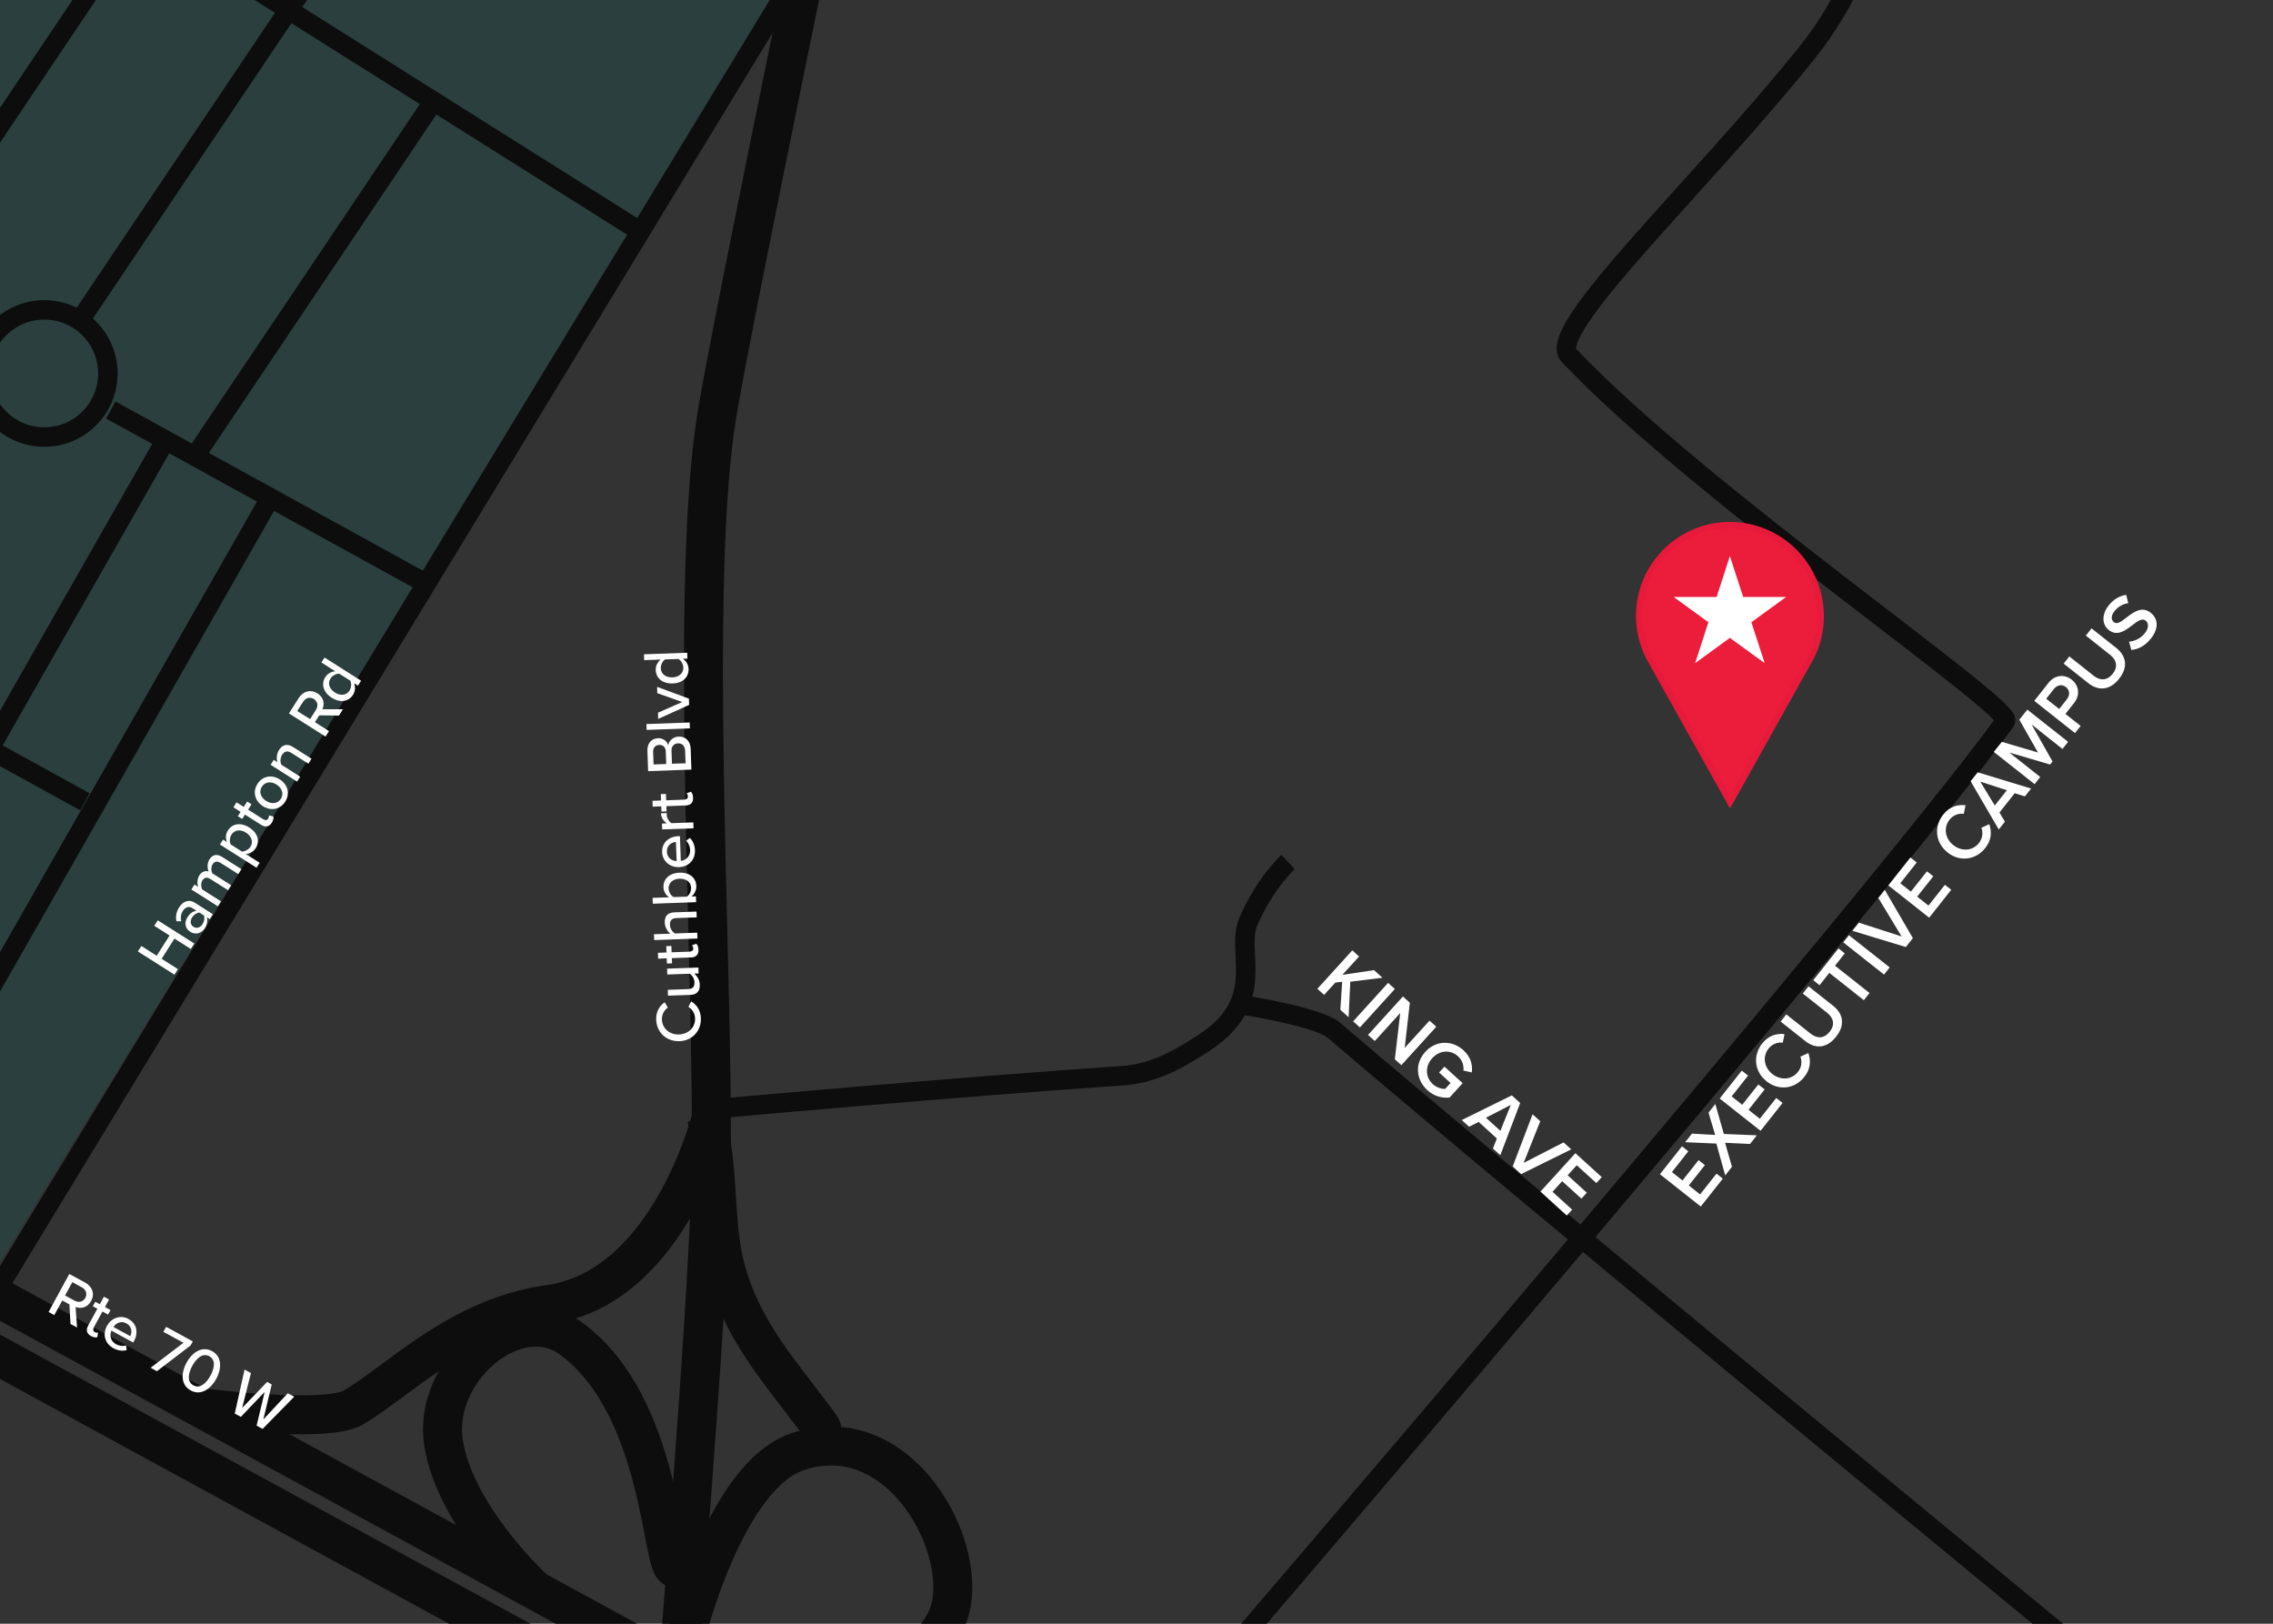
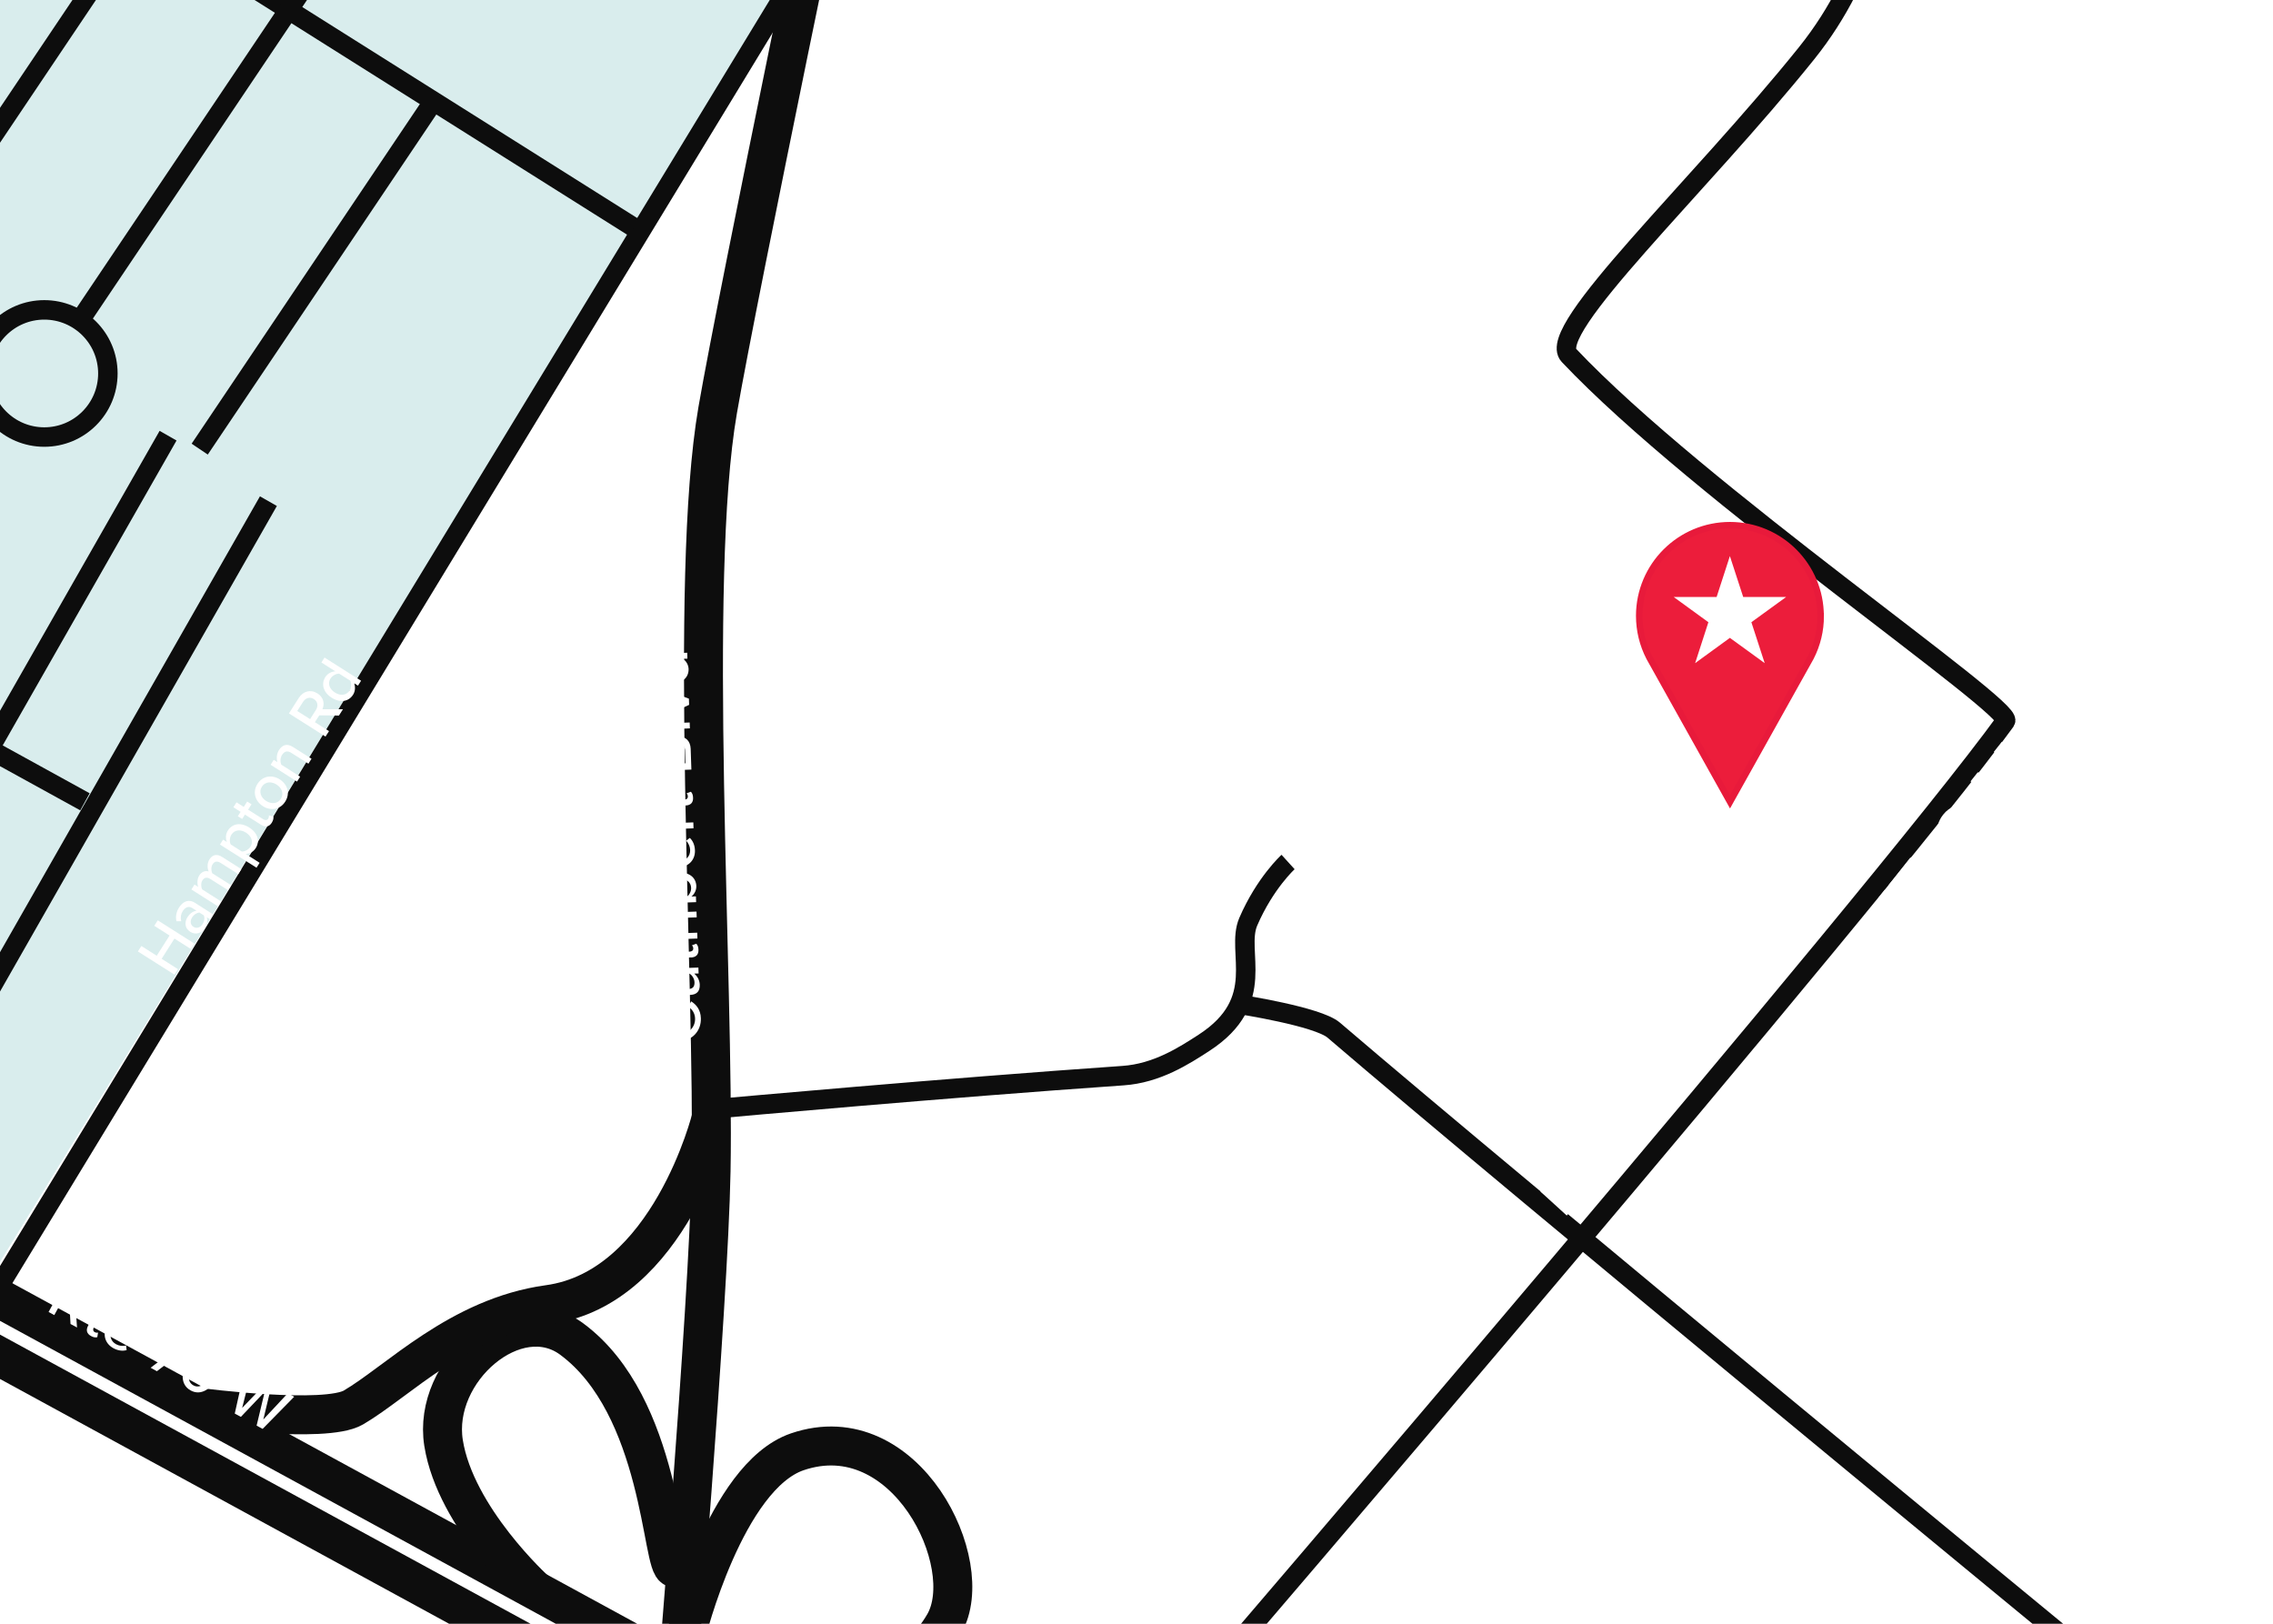
<svg xmlns="http://www.w3.org/2000/svg" viewBox="0 0 350 250">
  <defs>
    <style>.cls-1{stroke-width:3px;}.cls-1,.cls-2{fill:none;stroke:#0d0d0d;}.cls-1,.cls-2,.cls-3{stroke-miterlimit:10;}.cls-4{fill:#fff;}.cls-2{stroke-width:6px;}.cls-3{fill:#ec1d3b;stroke:#e81a3b;}.cls-5{fill:#333;}.cls-6{fill:#008a87;opacity:.15;}</style>
  </defs>
  <g id="Charcoal_Background">
-     <rect class="cls-5" x="-9.98" y="-4.45" width="369.96" height="258.89" />
-   </g>
+     </g>
  <g id="Parks_and_Rivers">
    <polygon class="cls-6" points="-15.83 144.94 -14.26 -10.85 124.66 -7.25 115.11 6.42 -3.7 200.33 -21.06 150.68 -34.68 118.51 -15.83 144.94" />
  </g>
  <g id="Roads">
    <path class="cls-2" d="M103.9,263.13s5.21-61.82,5.59-82.83c.54-29.35-3.55-90.73,1.02-117.16,3.23-18.68,19.4-96.28,19.4-96.28" />
    <line class="cls-2" x1="133.33" y1="272.61" x2="-24.81" y2="186.43" />
-     <path class="cls-2" d="M126.15,223.53c-1.1-6.75,4.22,1.51-6.11-12.26-12.72-16.94-7.87-23.62-11.23-39.18" />
    <path class="cls-2" d="M82.41,244.86s-12.27-11.12-14.11-22.69c-1.78-11.17,11.21-22.31,19.74-16,13.97,10.33,13.84,35.33,15.85,35.23" />
    <path class="cls-2" d="M105.67,251.62s6-24.29,17.09-28.09c16.68-5.7,27.93,17.27,22.64,26.47-8.66,15.06-33.11,10.68-32.78,12.66" />
    <path class="cls-2" d="M109.53,172.09s-6.43,26.21-25.07,28.76c-13.76,1.89-23.21,11.87-30.05,15.86-4.33,2.53-23.66,0-23.66,0" />
    <line class="cls-2" x1="150.06" y1="290.68" x2="-41.23" y2="186.43" />
    <circle class="cls-1" cx="6.82" cy="57.5" r="9.79" />
    <line class="cls-1" x1="121.91" y1="-2.68" y2="197.81" />
    <path class="cls-1" d="M198.34,132.72s-3.55,3.22-6.13,9.19c-2.01,4.66,3.15,12.17-6.81,18.64-3.11,2.02-7.27,4.7-12.47,5.06-27.57,1.91-61.4,4.98-61.4,4.98" />
    <line class="cls-1" x1="-16.43" y1="178.45" x2="41.33" y2="77.16" />
    <line class="cls-1" x1="-33.15" y1="170.6" x2="25.88" y2="67.08" />
    <line class="cls-1" x1="30.75" y1="69.15" x2="66.93" y2="15.32" />
    <line class="cls-1" x1="20.47" y1="-13.57" x2="97.59" y2="35.01" />
-     <line class="cls-1" x1="17.06" y1="63.13" x2="65.6" y2="89.84" />
    <line class="cls-1" x1="-35.45" y1="96.74" x2="13.08" y2="123.45" />
    <line class="cls-1" x1="12.28" y1="49.37" x2="55.09" y2="-14.32" />
    <line class="cls-1" x1="-11.19" y1="35.94" x2="31.62" y2="-27.76" />
    <path class="cls-1" d="M190.84,154.64s12.06,1.85,14.52,3.96c28.77,24.64,115.36,95.85,115.36,95.85" />
    <path class="cls-1" d="M289.74-18s-1.28,13.4-11.57,26.21c-16.68,20.77-40.24,42.63-36.59,46.5,19.86,21.05,68.66,54.34,67.23,56.31-19.74,27.2-123.22,147.74-123.22,147.74" />
  </g>
  <g id="Office_Pin">
    <g>
      <g id="Local_presence__proximity__location__nearby__GPS_1">
        <g id="Layer_2">
          <g id="Layer_1-2">
            <path class="cls-3" d="M280.34,94.84c0-7.71-6.24-13.97-13.95-13.98-7.71,0-13.97,6.24-13.98,13.95,0,2.23,.53,4.43,1.56,6.42h0l.05,.09c.12,.23,.25,.46,.38,.68l11.99,21.45,11.99-21.45c.13-.22,.26-.45,.38-.68l.05-.09h0c1.02-1.98,1.55-4.17,1.54-6.39Z" />
          </g>
        </g>
      </g>
      <polygon class="cls-4" points="266.37 85.62 268.42 91.91 275.04 91.91 269.68 95.8 271.73 102.1 266.37 98.21 261.02 102.1 263.06 95.8 257.71 91.91 264.33 91.91 266.37 85.62" />
    </g>
  </g>
  <g id="Street_Names">
    <g>
      <path class="cls-4" d="M261.87,185.75l-6.27-4.96,3.4-4.3,.97,.77-2.53,3.2,1.63,1.29,2.48-3.13,.97,.77-2.48,3.13,1.74,1.38,2.53-3.2,.97,.77-3.4,4.3Z" />
      <path class="cls-4" d="M269.48,176.13l-3.85-.18,1.06,3.7-1.04,1.32-1.36-4.9-4.8-.21,1.04-1.32,3.58,.2-1.03-3.43,1.05-1.33,1.31,4.61,5.08,.21-1.04,1.32Z" />
      <path class="cls-4" d="M271.08,174.1l-6.28-4.96,3.4-4.3,.97,.77-2.53,3.2,1.63,1.29,2.48-3.13,.97,.77-2.48,3.13,1.74,1.38,2.53-3.2,.97,.77-3.4,4.3Z" />
      <path class="cls-4" d="M272.02,166.48c-1.93-1.52-2.11-4.01-.68-5.81,1.04-1.32,2.32-1.58,3.44-1.45l-.26,1.32c-.76-.11-1.63,.18-2.2,.91-.94,1.19-.72,2.87,.59,3.91,1.32,1.04,3,.87,3.94-.32,.57-.72,.66-1.63,.38-2.35l1.22-.56c.37,1.08,.42,2.37-.62,3.68-1.43,1.81-3.88,2.2-5.81,.68Z" />
      <path class="cls-4" d="M274.18,157.29l.88-1.11,3.76,2.98c1,.79,2.08,.75,2.92-.31,.83-1.04,.62-2.11-.38-2.9l-3.76-2.98,.88-1.11,3.79,3c1.56,1.23,1.89,2.95,.45,4.76-1.44,1.83-3.19,1.89-4.74,.67l-3.8-3.01Z" />
      <path class="cls-4" d="M286.99,153.99l-5.31-4.2-1.5,1.9-.97-.77,3.88-4.9,.97,.77-1.5,1.9,5.31,4.2-.87,1.1Z" />
      <path class="cls-4" d="M290.1,150.05l-6.27-4.96,.87-1.1,6.28,4.96-.87,1.1Z" />
      <path class="cls-4" d="M293.46,145.81l-8.22-2.5,.99-1.25,6.58,2.12-3.58-5.92,.99-1.25,4.33,7.43-1.09,1.37Z" />
      <path class="cls-4" d="M297.04,141.28l-6.27-4.96,3.4-4.3,.97,.77-2.53,3.2,1.63,1.29,2.48-3.13,.97,.77-2.48,3.13,1.74,1.38,2.53-3.2,.97,.77-3.4,4.3Z" />
      <path class="cls-4" d="M299.89,131.24c-1.93-1.52-2.11-4.01-.68-5.81,1.04-1.32,2.32-1.58,3.44-1.45l-.26,1.32c-.76-.11-1.63,.18-2.2,.91-.94,1.19-.72,2.87,.59,3.91,1.32,1.04,3,.87,3.94-.32,.57-.72,.66-1.63,.37-2.35l1.22-.56c.37,1.08,.42,2.37-.62,3.68-1.43,1.81-3.88,2.2-5.81,.68Z" />
      <path class="cls-4" d="M311.8,122.62l-1.57-.49-2.35,2.97,.84,1.41-.95,1.2-4.33-7.43,1.09-1.37,8.22,2.5-.95,1.2Zm-6.88-2.28l2.24,3.68,1.86-2.35-4.1-1.33Z" />
      <path class="cls-4" d="M317.58,115.31l-4.75-3.76,3.22,5.69-.37,.47-6.27-1.84,4.75,3.76-.87,1.1-6.28-4.96,1.23-1.55,5.57,1.64-2.87-5.05,1.23-1.55,6.28,4.96-.87,1.1Z" />
-       <path class="cls-4" d="M319.51,112.87l-6.27-4.96,2.18-2.76c1.04-1.32,2.52-1.34,3.59-.5,1.06,.84,1.38,2.3,.34,3.61l-1.31,1.66,2.34,1.85-.87,1.1Zm-3.24-6.8l-1.19,1.51,2,1.58,1.19-1.51c.49-.62,.45-1.38-.15-1.86-.6-.48-1.36-.34-1.85,.28Z" />
      <path class="cls-4" d="M317.76,102.18l.88-1.11,3.76,2.98c1,.79,2.08,.75,2.92-.31,.83-1.04,.62-2.11-.38-2.9l-3.76-2.98,.88-1.11,3.79,3c1.56,1.23,1.89,2.95,.45,4.76-1.44,1.82-3.19,1.89-4.74,.67l-3.8-3.01Z" />
-       <path class="cls-4" d="M327.82,98.8c.8-.07,1.74-.43,2.44-1.3,.71-.9,.55-1.61,.14-1.94-.56-.45-1.26,.09-2.06,.69-1.06,.82-2.32,1.79-3.64,.74-1.03-.82-1.11-2.36-.03-3.74,.77-.98,1.71-1.52,2.73-1.66l.32,1.28c-.88,.1-1.63,.59-2.15,1.25-.51,.65-.53,1.31-.06,1.68,.49,.39,1.16-.13,1.93-.72,1.08-.83,2.38-1.81,3.74-.73,1.04,.83,1.36,2.27,.02,3.96-.92,1.16-1.98,1.67-3.01,1.76l-.36-1.28Z" />
    </g>
    <g>
      <path class="cls-4" d="M104.61,160.3c-2.05,.07-3.5-1.4-3.57-3.29-.05-1.31,.55-2.15,1.31-2.7l.48,.83c-.55,.37-.93,1.04-.91,1.83,.05,1.35,1.14,2.35,2.64,2.3,1.49-.05,2.52-1.13,2.47-2.48-.03-.79-.46-1.43-1.03-1.76l.42-.86c.8,.5,1.46,1.29,1.5,2.6,.07,1.9-1.28,3.47-3.33,3.54Z" />
      <path class="cls-4" d="M107.57,149.88l-.66,.02c.41,.36,.81,.95,.84,1.69,.04,1.03-.46,1.56-1.48,1.59l-3.41,.12-.03-.9,3.11-.11c.8-.03,1.02-.44,1-1.06-.02-.56-.36-1.06-.73-1.31l-3.46,.12-.03-.9,4.82-.17,.03,.9Z" />
      <path class="cls-4" d="M106.42,147.41l-2.97,.11,.03,.8-.79,.03-.03-.8-1.32,.05-.03-.9,1.32-.05-.04-.98,.79-.03,.03,.98,2.77-.1c.34-.01,.58-.18,.57-.49,0-.21-.1-.4-.21-.48l.67-.25c.19,.18,.33,.46,.34,.93,.03,.76-.39,1.16-1.15,1.19Z" />
      <path class="cls-4" d="M107.27,141.24l-3.11,.11c-.8,.03-1.02,.45-1,1.07,.02,.56,.38,1.06,.75,1.3l3.45-.12,.03,.9-6.66,.24-.03-.9,2.52-.09c-.4-.31-.83-.94-.86-1.68-.04-1.03,.46-1.57,1.48-1.6l3.41-.12,.03,.9Z" />
      <path class="cls-4" d="M107.18,138.9l-6.66,.24-.03-.9,2.54-.09c-.53-.36-.85-.92-.87-1.55-.04-1.26,.91-2.18,2.46-2.24,1.58-.06,2.56,.81,2.6,2.06,.02,.65-.29,1.23-.75,1.61l.69-.02,.03,.9Zm-1.41-.85c.38-.25,.67-.81,.65-1.36-.03-.9-.77-1.43-1.78-1.4-1.01,.04-1.72,.62-1.69,1.52,.02,.55,.37,1.09,.77,1.31l2.05-.07Z" />
      <path class="cls-4" d="M101.96,131.18c-.05-1.45,1.04-2.39,2.52-2.44h.22l.13,3.81c.82-.1,1.47-.72,1.44-1.69-.02-.51-.24-1.06-.62-1.41l.57-.44c.49,.46,.76,1.13,.79,1.91,.05,1.44-.93,2.53-2.45,2.59-1.4,.05-2.56-.92-2.61-2.33Zm2.23,1.4l-.11-2.95c-.64,.04-1.42,.5-1.39,1.52,.03,.97,.83,1.4,1.49,1.43Z" />
      <path class="cls-4" d="M106.78,127.53l-4.82,.17-.03-.9,.74-.03c-.49-.35-.88-.91-.9-1.55l.91-.03c-.02,.09-.02,.19-.02,.31,.02,.45,.38,1.05,.74,1.24l3.36-.12,.03,.9Z" />
      <path class="cls-4" d="M105.58,124.01l-2.97,.11,.03,.8-.79,.03-.03-.8-1.32,.05-.03-.9,1.32-.05-.04-.98,.79-.03,.04,.98,2.77-.1c.34-.01,.58-.18,.57-.49,0-.21-.1-.4-.21-.48l.67-.25c.19,.18,.33,.46,.34,.93,.03,.76-.39,1.16-1.15,1.19Z" />
      <path class="cls-4" d="M106.46,118.49l-6.66,.24-.11-3.13c-.04-1.19,.66-1.9,1.63-1.94,.84-.03,1.42,.5,1.57,1.1,.09-.71,.78-1.32,1.59-1.35,1.05-.04,1.82,.64,1.87,1.86l.11,3.21Zm-3.87-.86l-.07-1.94c-.02-.67-.46-1.02-1.01-1s-.97,.4-.94,1.07l.07,1.94,1.95-.07Zm2.96-.11l-.07-1.99c-.03-.7-.44-1.1-1.09-1.08-.55,.02-1.02,.42-.99,1.15l.07,1.99,2.08-.07Z" />
      <path class="cls-4" d="M106.23,112.14l-6.66,.24-.03-.9,6.66-.24,.03,.9Z" />
      <path class="cls-4" d="M106.1,108.53l-4.75,2.16-.03-.96,3.73-1.64-3.84-1.37-.03-.97,4.9,1.82,.03,.97Z" />
      <path class="cls-4" d="M105.85,101.41l-.69,.02c.49,.34,.84,.91,.87,1.55,.04,1.26-.87,2.19-2.45,2.25-1.55,.05-2.57-.81-2.61-2.07-.02-.62,.26-1.2,.76-1.61l-2.54,.09-.03-.9,6.66-.24,.03,.9Zm-3.44,.12c-.38,.26-.68,.81-.66,1.36,.03,.9,.78,1.43,1.79,1.4,1-.04,1.71-.62,1.68-1.52-.02-.55-.35-1.08-.75-1.31l-2.06,.07Z" />
    </g>
    <g>
      <path class="cls-4" d="M29.38,146.11l-2.52-1.6-1.97,3.11,2.51,1.6-.54,.84-5.63-3.57,.54-.84,2.36,1.5,1.98-3.11-2.36-1.5,.54-.84,5.63,3.57-.54,.84Z" />
      <path class="cls-4" d="M32.3,141.51l-.45-.28c.15,.54,.05,1.13-.3,1.68-.43,.68-1.36,1.13-2.25,.56-.93-.59-.87-1.58-.43-2.26,.35-.55,.82-.91,1.39-.99l-.68-.43c-.51-.32-1.07-.1-1.44,.48-.29,.46-.37,.97-.24,1.57h-.73c-.16-.74-.02-1.44,.39-2.1,.56-.89,1.43-1.39,2.47-.73l2.75,1.75-.48,.76Zm-1.59-1.01c-.45,.04-.86,.33-1.13,.75-.35,.55-.27,1.15,.21,1.45,.48,.31,1.06,.13,1.4-.42,.27-.42,.36-.92,.2-1.34l-.69-.44Z" />
      <path class="cls-4" d="M36.69,134.58l-2.72-1.72c-.47-.3-.92-.29-1.23,.21-.26,.41-.23,1-.06,1.38l2.92,1.85-.48,.76-2.72-1.72c-.47-.3-.91-.3-1.24,.22-.25,.4-.21,.98-.04,1.37l2.91,1.85-.48,.76-4.08-2.59,.48-.76,.57,.36c-.14-.33-.22-1.14,.16-1.75,.39-.62,.94-.78,1.46-.62-.23-.48-.27-1.26,.11-1.86,.48-.75,1.15-.89,1.97-.37l2.95,1.87-.48,.76Z" />
      <path class="cls-4" d="M39.98,132.84l-.48,.76-5.63-3.57,.48-.76,.58,.37c-.22-.55-.19-1.22,.16-1.77,.68-1.06,1.95-1.31,3.29-.46,1.33,.85,1.67,2.11,.99,3.18-.34,.53-.88,.85-1.54,.89l2.14,1.36Zm-4.34-4.34c-.29,.46-.32,1.1-.12,1.51l1.73,1.1c.45,0,1.02-.29,1.32-.75,.48-.76,.16-1.61-.69-2.16-.84-.54-1.75-.46-2.24,.3Z" />
      <path class="cls-4" d="M40.23,127.01l-2.51-1.59-.43,.67-.67-.42,.43-.67-1.11-.71,.48-.76,1.11,.71,.53-.83,.67,.42-.53,.83,2.34,1.48c.29,.18,.58,.18,.75-.08,.11-.18,.14-.39,.1-.52l.7,.17c.05,.26,0,.56-.24,.96-.41,.64-.98,.74-1.62,.33Z" />
      <path class="cls-4" d="M40.47,124.11c-1.17-.74-1.63-2.15-.83-3.41,.81-1.27,2.27-1.45,3.44-.7,1.18,.75,1.65,2.15,.84,3.42-.8,1.27-2.27,1.45-3.45,.7Zm2.11-3.32c-.77-.49-1.74-.48-2.26,.34-.51,.81-.11,1.7,.66,2.19,.78,.49,1.76,.48,2.27-.33,.52-.82,.11-1.71-.67-2.2Z" />
      <path class="cls-4" d="M47.49,117.58l-2.61-1.65c-.67-.43-1.11-.22-1.45,.3-.3,.47-.29,1.09-.12,1.5l2.91,1.85-.48,.76-4.07-2.59,.48-.76,.57,.36c-.16-.48-.16-1.24,.24-1.87,.55-.86,1.29-1.02,2.15-.47l2.86,1.81-.48,.76Z" />
      <path class="cls-4" d="M52.18,110.17l-3.02-.03-.67,1.05,2.17,1.38-.54,.84-5.63-3.57,1.51-2.37c.68-1.07,1.84-1.37,2.88-.71,1.01,.64,1.12,1.67,.76,2.44h3.17l-.62,.97Zm-5.51-2.12l-.9,1.42,1.98,1.25,.9-1.42c.39-.61,.27-1.3-.32-1.67-.59-.38-1.27-.19-1.65,.42Z" />
      <path class="cls-4" d="M55.11,105.56l-.58-.37c.21,.56,.18,1.23-.16,1.77-.67,1.06-1.96,1.31-3.29,.47-1.31-.83-1.66-2.12-.99-3.18,.33-.52,.89-.84,1.54-.89l-2.14-1.36,.48-.76,5.63,3.57-.48,.76Zm-2.9-1.84c-.46,0-1.02,.29-1.32,.75-.48,.76-.16,1.62,.69,2.16,.84,.54,1.76,.45,2.24-.31,.29-.46,.32-1.09,.13-1.51l-1.74-1.1Z" />
    </g>
    <g>
      <path class="cls-4" d="M206.39,155.45l.28-4.3-1.06,.14-1.72,1.89-1.04-.94,5.38-5.92,1.04,.95-2.57,2.82,4.88-.72,1.29,1.17-4.95,.61-.26,5.47-1.28-1.16Z" />
      <path class="cls-4" d="M208.36,157.25l5.38-5.92,1.04,.94-5.38,5.92-1.04-.94Z" />
      <path class="cls-4" d="M214.78,163.09l.83-7.12-3.92,4.31-1.04-.94,5.38-5.92,1.06,.97-.79,6.95,3.82-4.2,1.04,.94-5.38,5.92-1-.91Z" />
      <path class="cls-4" d="M225.36,161.72c1.15,1.05,1.41,2.29,1.27,3.4l-1.29-.29c.09-.73-.15-1.58-.82-2.19-1.17-1.07-2.86-.96-3.98,.28-1.13,1.24-1.08,2.94,.09,4,.6,.55,1.39,.75,1.89,.74l.84-.92-1.77-1.61,.83-.91,2.8,2.55-2.02,2.22c-1.18,.11-2.39-.21-3.42-1.15-1.71-1.56-2-4.04-.31-5.89,1.69-1.85,4.18-1.79,5.89-.24Z" />
      <path class="cls-4" d="M229.89,176.82l.6-1.53-2.8-2.55-1.47,.74-1.14-1.03,7.71-3.8,1.29,1.18-3.06,8.03-1.14-1.03Zm2.75-6.71l-3.83,1.98,2.22,2.02,1.61-4Z" />
      <path class="cls-4" d="M232.93,179.59l3.06-8.03,1.18,1.07-2.56,6.42,6.15-3.16,1.18,1.07-7.71,3.81-1.3-1.18Z" />
      <path class="cls-4" d="M237.2,183.47l5.38-5.92,4.06,3.69-.83,.91-3.02-2.74-1.4,1.54,2.95,2.69-.83,.91-2.96-2.69-1.49,1.64,3.02,2.74-.83,.91-4.05-3.69Z" />
    </g>
    <g>
      <path class="cls-4" d="M10.86,203.85l-.17-3.02-1.1-.6-1.23,2.25-.88-.48,3.19-5.85,2.46,1.34c1.12,.61,1.49,1.74,.9,2.82-.57,1.05-1.59,1.23-2.39,.92l.22,3.16-1.02-.55Zm1.75-5.64l-1.47-.8-1.12,2.05,1.47,.8c.63,.34,1.31,.18,1.65-.43,.33-.61,.1-1.28-.53-1.62Z" />
      <path class="cls-4" d="M13.57,204.11l1.42-2.61-.7-.38,.38-.69,.7,.38,.63-1.16,.79,.43-.63,1.16,.86,.47-.38,.69-.86-.47-1.33,2.43c-.16,.3-.14,.59,.13,.74,.18,.1,.39,.11,.52,.07l-.12,.71c-.25,.07-.56,.05-.97-.18-.67-.36-.8-.93-.44-1.59Z" />
      <path class="cls-4" d="M19.81,203.1c1.27,.69,1.52,2.11,.81,3.41l-.11,.19-3.35-1.83c-.33,.75-.13,1.64,.72,2.1,.45,.24,1.03,.34,1.53,.18l.09,.72c-.65,.18-1.36,.08-2.05-.3-1.26-.69-1.71-2.09-.98-3.43,.67-1.23,2.1-1.74,3.33-1.06Zm-2.34,1.21l2.59,1.41c.29-.57,.29-1.48-.6-1.97-.85-.46-1.63,0-1.99,.56Z" />
      <path class="cls-4" d="M23.2,210.58l5.05-3.84-3.09-1.68,.42-.77,4.11,2.24-.33,.61-5.2,3.98-.96-.53Z" />
      <path class="cls-4" d="M32.66,208.03c1.62,.88,1.43,2.82,.64,4.27-.79,1.45-2.32,2.67-3.94,1.78s-1.43-2.83-.64-4.28c.79-1.45,2.31-2.66,3.94-1.77Zm-.43,.78c-1.04-.56-1.99,.34-2.62,1.48-.62,1.14-.87,2.44,.17,3.01,1.04,.56,2-.35,2.62-1.49,.62-1.14,.86-2.43-.17-3Z" />
      <path class="cls-4" d="M39.52,219.47l1.24-5.18-3.67,3.86-.94-.51,1.51-6.77,.98,.54-1.35,5.36,3.84-4,.71,.39-1.29,5.39,3.77-4.04,.98,.54-4.86,4.95-.94-.51Z" />
    </g>
  </g>
</svg>